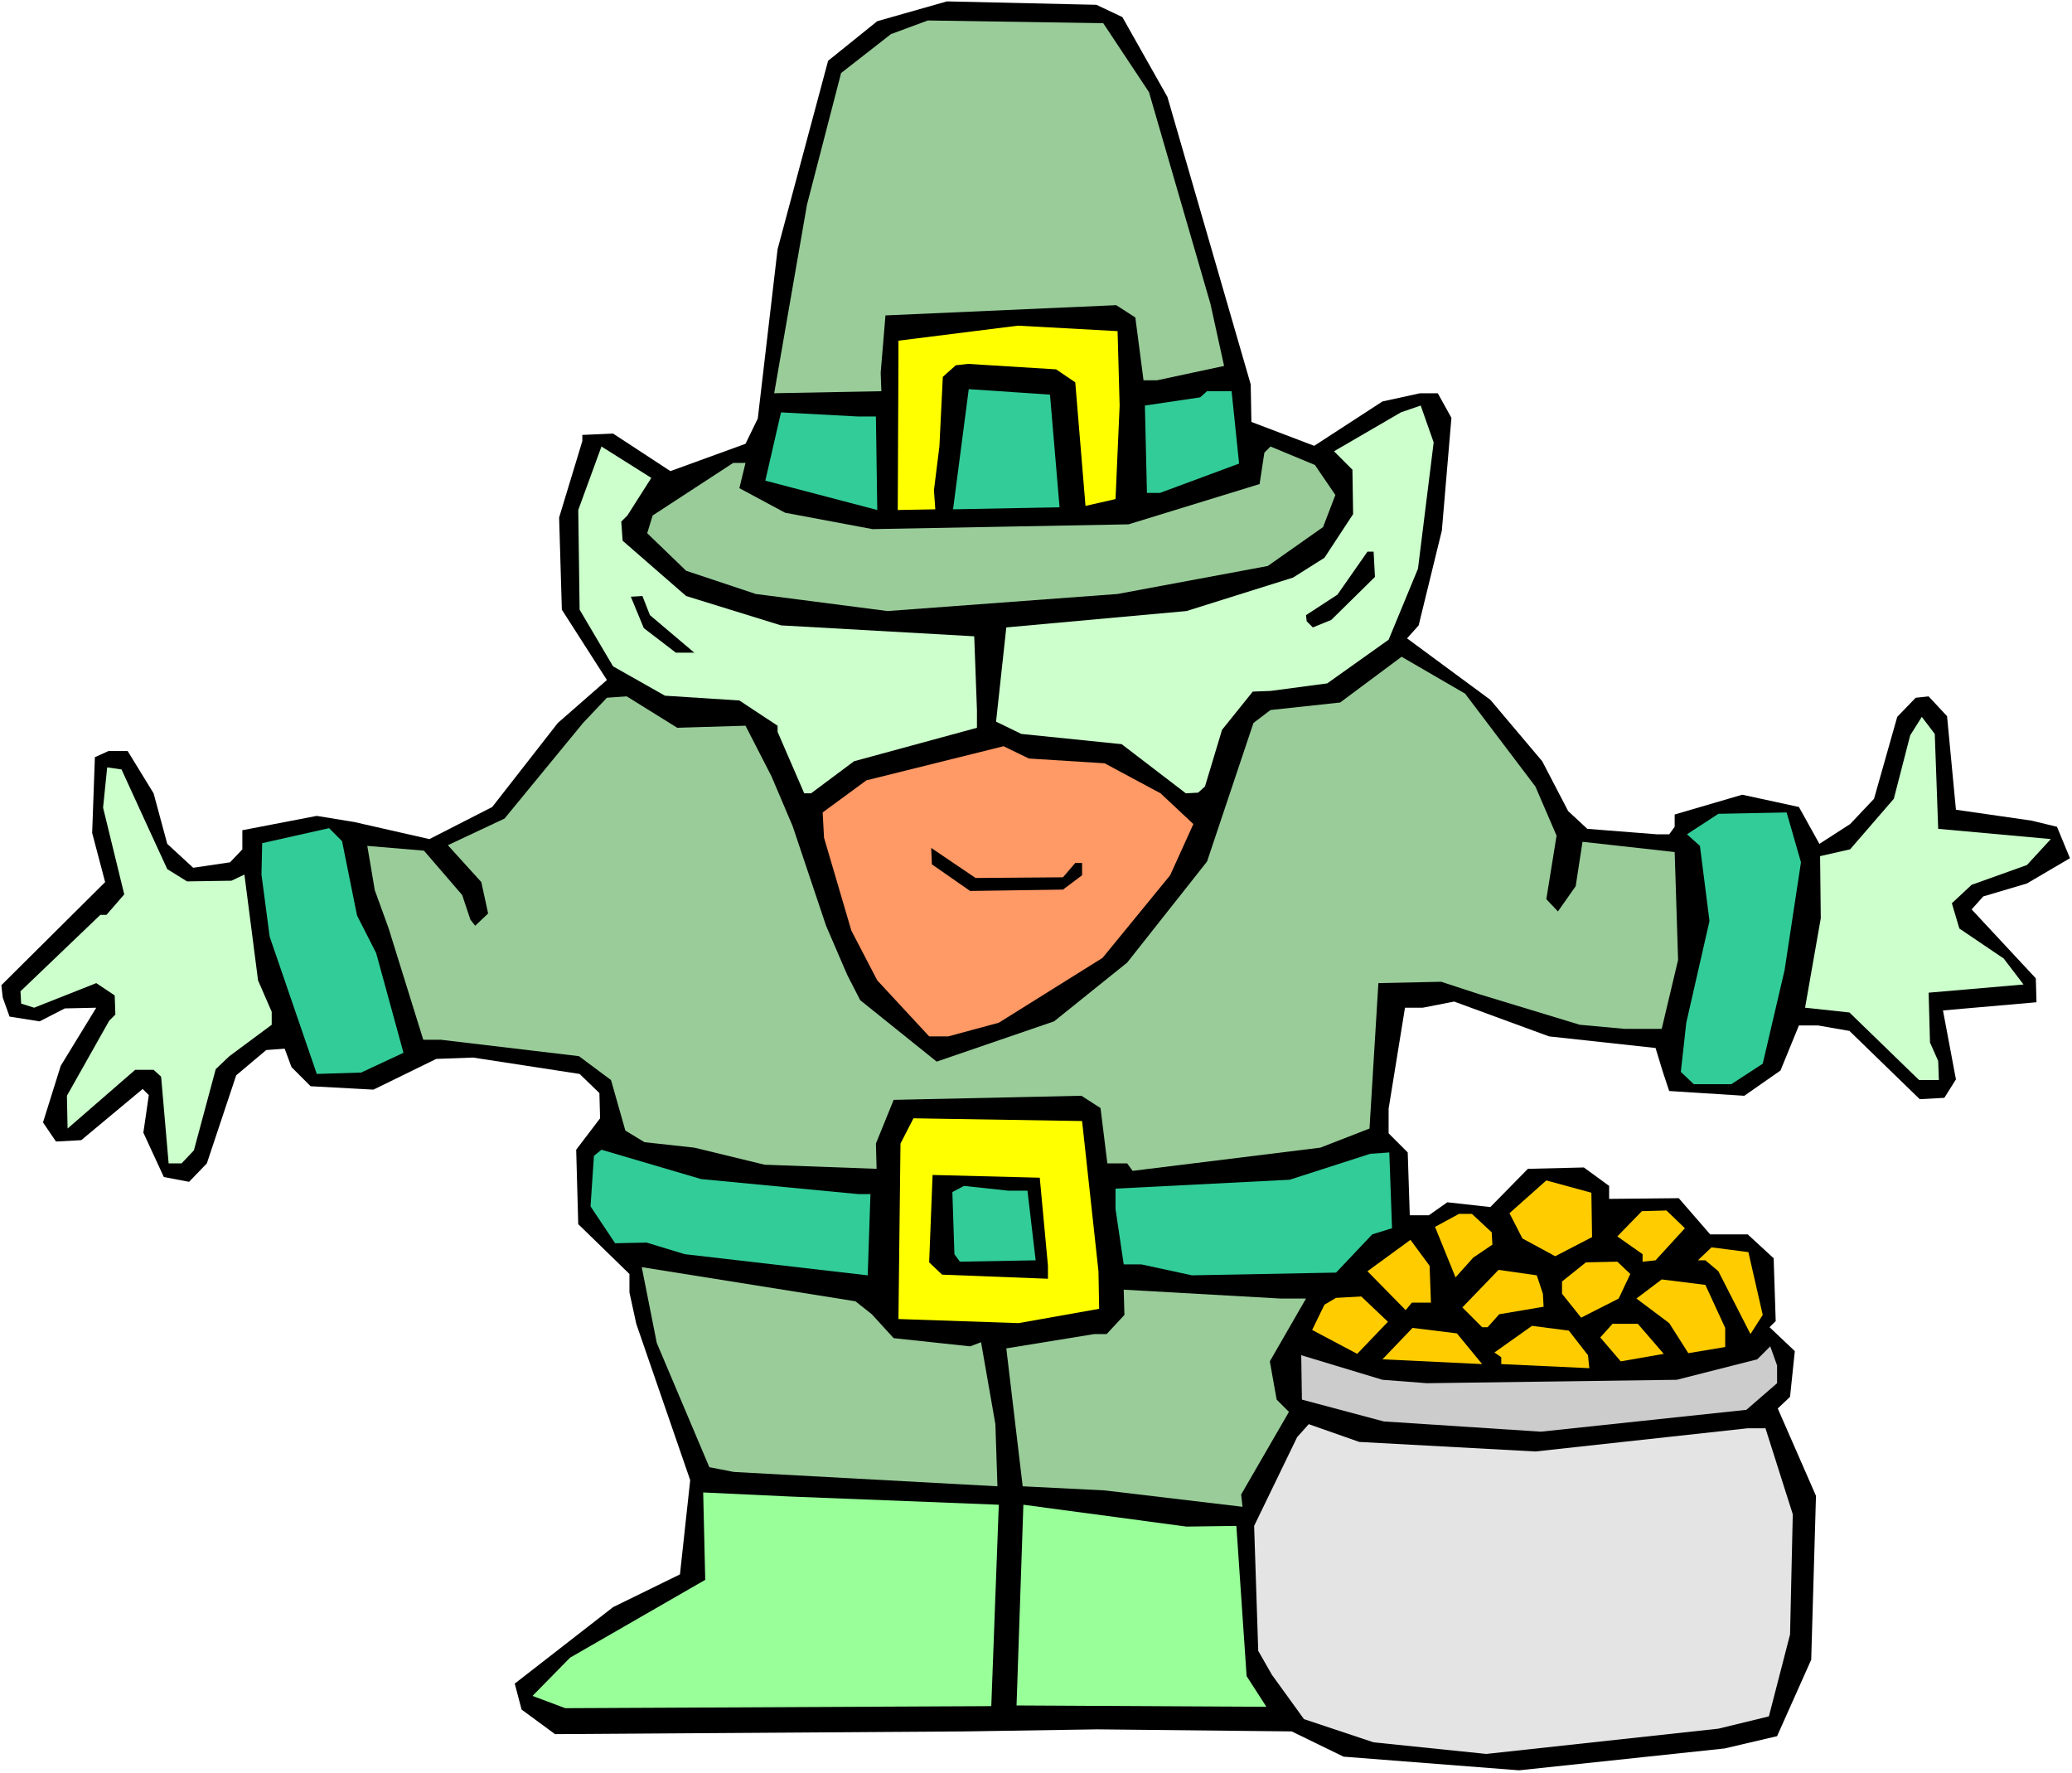
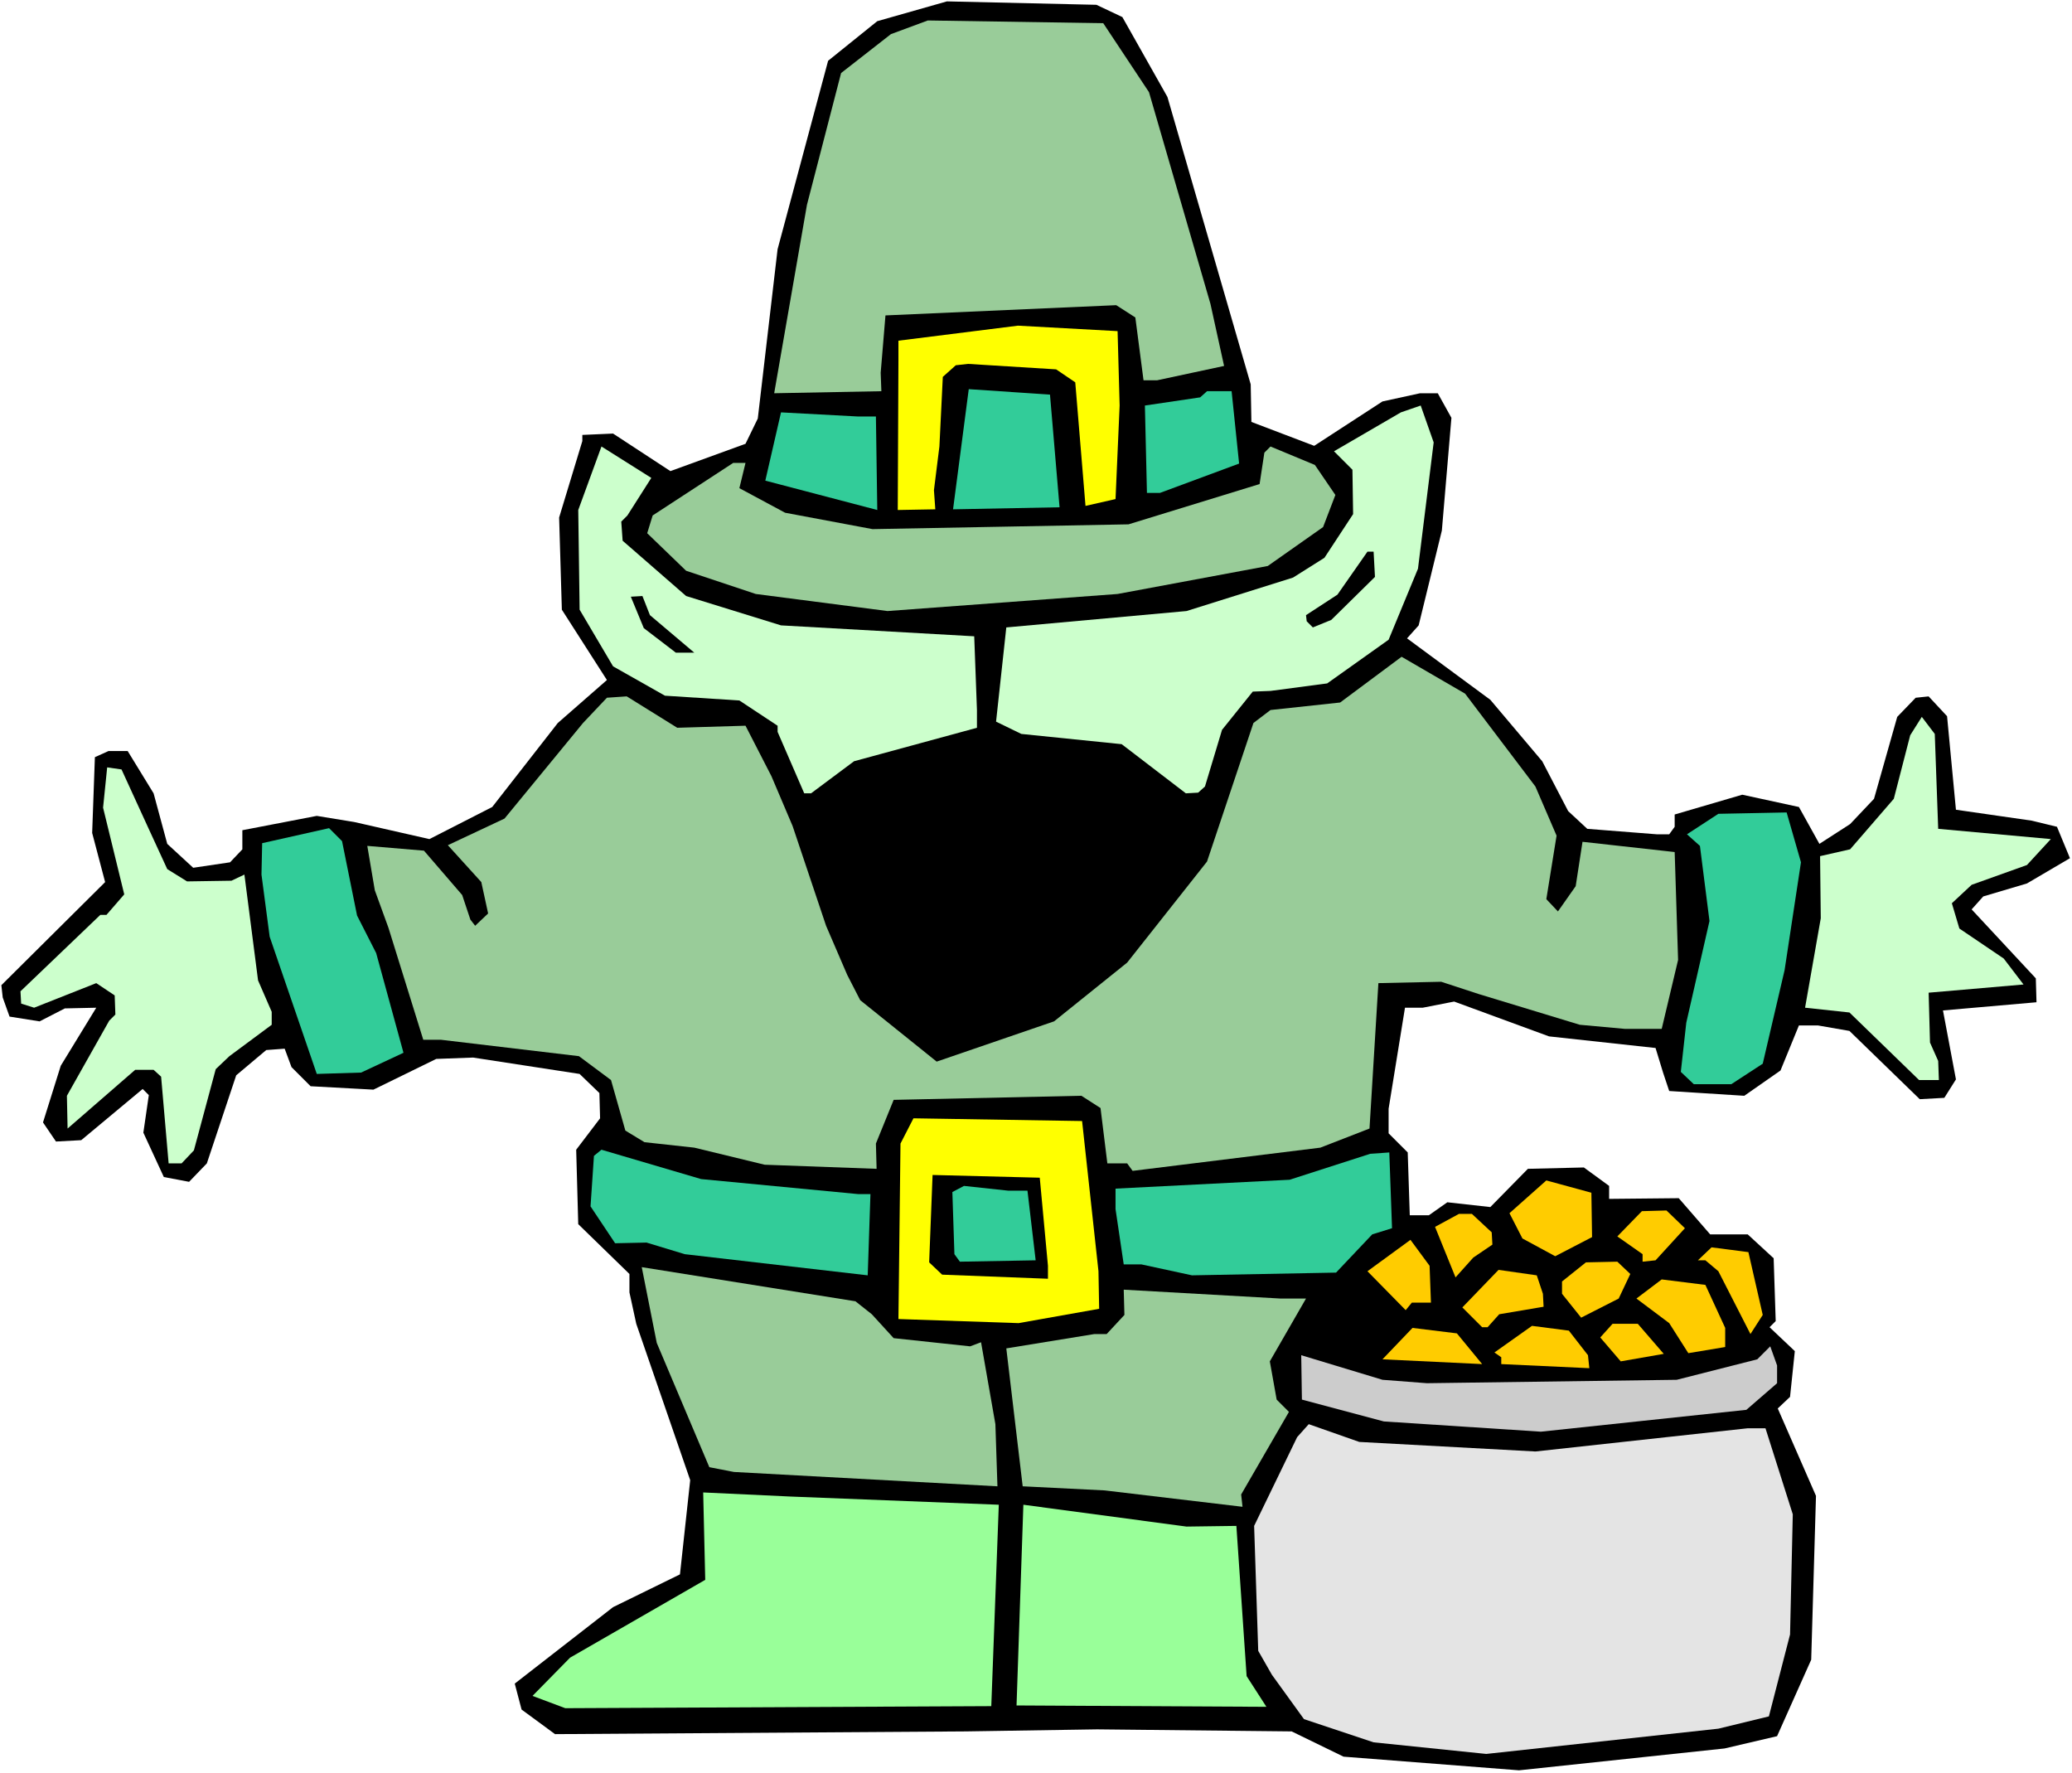
<svg xmlns="http://www.w3.org/2000/svg" xmlns:ns1="http://sodipodi.sourceforge.net/DTD/sodipodi-0.dtd" xmlns:ns2="http://www.inkscape.org/namespaces/inkscape" version="1.0" width="129.766mm" height="111.031mm" id="svg42" ns1:docname="Leprechaun 23.wmf">
  <rect width="100%" height="100%" fill="#808080" stroke="none" />
  <ns1:namedview id="namedview42" pagecolor="#ffffff" bordercolor="#000000" borderopacity="0.25" ns2:showpageshadow="2" ns2:pageopacity="0.0" ns2:pagecheckerboard="0" ns2:deskcolor="#d1d1d1" ns2:document-units="mm" />
  <defs id="defs1">
    <pattern id="WMFhbasepattern" patternUnits="userSpaceOnUse" width="6" height="6" x="0" y="0" />
  </defs>
  <path style="fill:#ffffff;fill-opacity:1;fill-rule:evenodd;stroke:none" d="M 0,419.644 H 490.455 V 0 H 0 Z" id="path1" />
  <path style="fill:#000000;fill-opacity:1;fill-rule:evenodd;stroke:none" d="m 265.67,4.04 10.666,18.906 19.715,68.028 0.162,8.887 14.867,5.656 16.16,-10.503 8.888,-1.939 h 4.202 l 3.232,5.817 -2.262,26.662 -5.494,22.461 -2.747,3.07 19.715,14.543 12.282,14.543 6.141,11.796 4.525,4.201 16.483,1.293 h 2.909 l 1.293,-1.777 v -2.909 l 15.998,-4.686 13.413,2.909 4.848,8.726 7.272,-4.686 5.656,-5.979 5.494,-19.391 4.363,-4.524 3.07,-0.323 4.363,4.686 2.101,22.138 17.938,2.585 5.979,1.454 3.07,7.433 -10.181,5.979 -10.342,3.07 -2.747,3.07 15.19,16.32 0.162,5.656 -22.139,1.939 3.07,16.32 -2.747,4.363 -5.818,0.323 -16.645,-16.159 -7.434,-1.293 h -4.525 l -4.363,10.665 -8.565,5.979 -17.776,-1.131 -1.454,-4.363 -1.778,-5.817 -25.21,-2.747 -22.462,-8.241 -7.434,1.454 h -4.202 l -3.878,23.915 v 5.817 l 4.525,4.524 0.485,14.866 h 4.525 l 4.363,-3.07 10.181,1.131 8.888,-9.049 13.251,-0.323 5.979,4.363 v 3.07 l 16.483,-0.162 7.434,8.564 h 8.888 l 6.141,5.656 0.485,14.866 -1.454,1.454 5.979,5.656 -1.131,10.826 -2.909,2.747 9.05,20.683 -1.131,38.781 -8.08,18.098 -12.443,2.909 -48.642,5.171 -41.531,-3.232 -12.282,-5.979 -46.056,-0.485 -31.027,0.485 -97.283,0.646 -7.918,-5.817 -1.616,-6.14 23.27,-18.098 15.837,-7.756 2.424,-22.299 -12.766,-37.004 -1.616,-7.433 v -4.363 l -12.12,-11.796 -0.485,-17.613 5.656,-7.433 -0.162,-5.979 -4.686,-4.524 -25.21,-3.878 -8.726,0.323 -14.867,7.271 -14.867,-0.808 -4.525,-4.524 -1.616,-4.363 -4.363,0.323 -7.11,5.979 -6.949,20.845 -4.202,4.363 -5.979,-1.131 -4.848,-10.503 1.293,-8.887 -1.454,-1.454 -14.544,12.119 -5.979,0.323 -3.07,-4.524 4.202,-13.412 8.403,-13.735 -7.434,0.162 -5.979,3.07 -7.11,-1.131 -1.616,-4.524 -0.323,-2.909 24.563,-24.4 -3.07,-11.634 0.646,-17.936 3.232,-1.454 h 4.525 l 6.141,10.018 3.232,11.957 6.141,5.656 8.726,-1.293 2.909,-3.07 v -4.524 l 17.614,-3.393 8.888,1.454 17.776,4.04 14.867,-7.595 15.514,-19.875 11.635,-10.18 -10.666,-16.644 -0.646,-21.814 5.494,-18.098 v -1.454 l 7.272,-0.323 13.574,8.887 17.776,-6.464 2.909,-5.979 4.686,-40.074 11.958,-44.598 11.635,-9.372 16.483,-4.686 35.39,0.808 z" id="path2" />
  <path style="fill:#99cc99;fill-opacity:1;fill-rule:evenodd;stroke:none" d="m 271.972,21.814 14.544,50.092 3.232,14.704 -15.837,3.393 h -3.232 l -1.939,-14.866 -4.525,-2.909 -54.621,2.424 -1.131,13.573 0.162,4.363 -25.371,0.485 7.757,-44.598 8.08,-31.186 11.797,-9.211 8.726,-3.232 41.531,0.646 z" id="path3" />
  <path style="fill:#ffff00;fill-opacity:1;fill-rule:evenodd;stroke:none" d="m 265.024,95.983 -0.97,22.138 -7.11,1.616 -2.424,-29.247 -4.525,-3.07 -20.846,-1.293 -2.909,0.323 -3.07,2.747 -0.808,16.482 -1.293,10.342 0.323,4.524 -8.888,0.162 0.162,-35.549 v -4.524 l 28.28,-3.555 23.594,1.293 z" id="path4" />
  <path style="fill:#32cc99;fill-opacity:1;fill-rule:evenodd;stroke:none" d="m 250.803,120.06 -25.21,0.485 3.717,-28.439 19.23,1.293 z" id="path5" />
  <path style="fill:#32cc99;fill-opacity:1;fill-rule:evenodd;stroke:none" d="m 293.304,109.718 -18.746,6.948 h -3.07 l -0.485,-20.683 13.09,-1.939 1.616,-1.454 h 5.818 z" id="path6" />
  <path style="fill:#32cc99;fill-opacity:1;fill-rule:evenodd;stroke:none" d="m 207.333,98.569 0.323,22.138 -26.502,-6.948 3.717,-16.159 18.099,0.97 z" id="path7" />
  <path style="fill:#ccffcc;fill-opacity:1;fill-rule:evenodd;stroke:none" d="m 335.643,134.603 -6.949,16.805 -14.544,10.342 -13.413,1.777 -4.202,0.162 -7.272,9.049 -4.04,13.412 -1.616,1.454 -2.909,0.162 -15.19,-11.634 -23.755,-2.424 -5.979,-2.909 2.424,-22.299 42.662,-3.878 25.21,-7.918 7.434,-4.686 6.787,-10.342 -0.162,-10.503 -4.363,-4.363 15.837,-9.211 4.686,-1.616 3.07,8.726 z" id="path8" />
  <path style="fill:#ccffcc;fill-opacity:1;fill-rule:evenodd;stroke:none" d="m 148.51,121.999 -1.454,1.454 0.323,4.524 15.029,13.089 22.462,6.948 45.733,2.585 0.646,17.451 v 4.201 l -29.088,7.918 -10.181,7.595 h -1.616 l -6.302,-14.543 v -1.454 l -9.05,-5.979 -17.614,-1.131 -12.282,-6.948 -7.918,-13.412 -0.323,-23.592 5.494,-15.028 11.797,7.433 z" id="path9" />
  <path style="fill:#99cc99;fill-opacity:1;fill-rule:evenodd;stroke:none" d="m 316.089,117.151 -2.909,7.595 -13.09,9.211 -35.552,6.625 -54.459,4.04 -31.189,-4.04 -16.483,-5.494 -9.211,-8.887 1.293,-4.201 19.069,-12.442 h 2.909 l -1.454,5.979 10.827,5.817 20.685,3.878 60.6,-1.131 31.027,-9.534 1.131,-7.433 1.454,-1.454 10.504,4.363 z" id="path10" />
  <path style="fill:#000000;fill-opacity:1;fill-rule:evenodd;stroke:none" d="m 325.462,136.542 -10.342,10.18 -4.363,1.777 -1.454,-1.454 -0.162,-1.454 7.434,-4.848 7.11,-10.18 h 1.454 z" id="path11" />
  <path style="fill:#000000;fill-opacity:1;fill-rule:evenodd;stroke:none" d="m 153.843,145.591 10.504,8.887 h -4.363 l -7.595,-5.817 -3.07,-7.433 2.747,-0.162 z" id="path12" />
  <path style="fill:#99cc99;fill-opacity:1;fill-rule:evenodd;stroke:none" d="m 363.438,186.149 5.01,11.634 -2.424,15.028 2.747,2.909 4.202,-5.979 1.616,-10.503 21.816,2.424 0.808,25.531 -3.878,16.32 h -8.726 l -10.666,-0.97 -23.917,-7.271 -8.888,-2.909 -14.867,0.323 -2.101,34.418 -11.635,4.524 -44.44,5.494 -1.293,-1.777 h -4.686 l -1.616,-13.089 -4.525,-2.909 -44.44,0.97 -4.202,10.342 0.162,5.979 -26.502,-0.97 -16.645,-4.04 -11.797,-1.293 -4.525,-2.747 -3.394,-11.957 -7.595,-5.656 -32.643,-3.878 h -4.202 l -8.242,-26.5 -3.232,-8.887 -1.778,-10.503 13.413,1.131 9.05,10.503 1.939,5.817 1.131,1.454 3.07,-2.909 -1.616,-7.433 -7.918,-8.726 13.413,-6.302 18.584,-22.622 5.656,-5.979 4.686,-0.323 11.958,7.433 16.16,-0.485 6.141,11.957 5.01,11.796 7.918,23.592 5.01,11.634 3.07,5.979 18.099,14.543 27.795,-9.534 17.291,-13.897 18.907,-23.915 10.989,-32.802 4.04,-3.07 16.483,-1.777 14.544,-10.826 15.029,8.726 z" id="path13" />
  <path style="fill:#ccffcc;fill-opacity:1;fill-rule:evenodd;stroke:none" d="m 458.782,196.168 26.664,2.424 -5.656,6.14 -13.09,4.686 -4.686,4.363 1.778,5.979 10.504,7.11 4.686,6.14 -22.462,1.939 0.323,11.796 1.939,4.363 0.162,4.524 h -4.686 l -16.483,-15.997 -10.504,-1.131 3.717,-21.168 -0.162,-14.704 7.11,-1.616 10.342,-11.957 3.878,-15.028 2.747,-4.363 3.07,4.04 z" id="path14" />
  <path style="fill:#ccffcc;fill-opacity:1;fill-rule:evenodd;stroke:none" d="m 34.906,195.521 4.686,10.18 4.686,2.909 10.504,-0.162 3.07,-1.454 3.232,25.046 3.232,7.433 v 3.07 l -10.019,7.433 -3.232,3.07 -5.171,19.229 -2.909,3.07 h -3.07 l -1.778,-20.522 -1.778,-1.616 h -4.363 l -15.998,13.897 -0.162,-7.756 10.019,-17.775 1.454,-1.454 -0.162,-4.524 -4.363,-2.909 -14.706,5.817 -3.07,-0.97 -0.162,-2.909 18.907,-18.098 h 1.454 l 4.202,-4.848 -5.01,-20.522 0.97,-9.534 3.394,0.485 z" id="path15" />
-   <path style="fill:#ff9966;fill-opacity:1;fill-rule:evenodd;stroke:none" d="m 261.469,180.655 13.251,7.11 7.757,7.271 -5.494,12.119 -15.998,19.552 -24.563,15.351 -11.958,3.232 h -4.525 l -12.282,-13.25 -6.141,-11.796 -6.464,-21.976 -0.323,-5.979 10.342,-7.595 32.482,-8.079 5.979,2.909 z" id="path16" />
  <path style="fill:#32cc99;fill-opacity:1;fill-rule:evenodd;stroke:none" d="m 84.517,216.689 4.525,8.887 6.464,23.592 -10.019,4.686 -10.504,0.323 -11.15,-32.479 -1.939,-14.704 0.162,-7.433 15.837,-3.555 3.07,3.07 z" id="path17" />
  <path style="fill:#32cc99;fill-opacity:1;fill-rule:evenodd;stroke:none" d="m 426.3,204.085 -3.878,25.531 -5.171,22.138 -7.434,4.848 h -8.888 l -3.07,-2.909 1.293,-11.634 5.494,-24.077 -2.262,-17.775 -3.07,-2.747 7.434,-4.848 16.16,-0.323 z" id="path18" />
-   <path style="fill:#000000;fill-opacity:1;fill-rule:evenodd;stroke:none" d="m 251.611,207.64 2.909,-3.393 h 1.616 v 2.909 l -4.525,3.393 -21.978,0.323 -9.05,-6.302 -0.162,-3.878 10.504,7.11 z" id="path19" />
  <path style="fill:#ffff00;fill-opacity:1;fill-rule:evenodd;stroke:none" d="m 260.014,300.877 0.162,8.887 -19.069,3.393 -28.442,-0.97 0.485,-41.528 3.07,-5.979 39.915,0.646 z" id="path20" />
  <path style="fill:#32cc99;fill-opacity:1;fill-rule:evenodd;stroke:none" d="m 203.131,282.617 h 2.909 l -0.646,19.229 -43.309,-5.009 -9.05,-2.747 -7.434,0.162 -5.818,-8.726 0.808,-11.957 1.778,-1.454 23.594,6.948 z" id="path21" />
  <path style="fill:#32cc99;fill-opacity:1;fill-rule:evenodd;stroke:none" d="m 329.502,290.696 -4.686,1.454 -8.565,9.049 -34.098,0.646 -11.958,-2.585 h -4.202 l -1.939,-13.089 v -4.848 l 41.208,-2.101 19.069,-6.14 4.525,-0.323 z" id="path22" />
  <path style="fill:#000000;fill-opacity:1;fill-rule:evenodd;stroke:none" d="m 248.056,299.584 v 3.07 l -25.048,-0.97 -3.07,-2.909 0.808,-20.683 25.371,0.646 z" id="path23" />
  <path style="fill:#32cc99;fill-opacity:1;fill-rule:evenodd;stroke:none" d="m 243.208,281.809 1.939,16.482 -17.938,0.323 -1.293,-1.777 -0.485,-14.704 2.747,-1.454 10.504,1.131 z" id="path24" />
  <path style="fill:#ffcc00;fill-opacity:1;fill-rule:evenodd;stroke:none" d="m 376.851,292.797 -8.726,4.524 -7.757,-4.201 -3.07,-5.979 8.726,-7.756 10.666,2.909 z" id="path25" />
  <path style="fill:#ffcc00;fill-opacity:1;fill-rule:evenodd;stroke:none" d="m 353.096,291.666 0.162,2.909 -4.525,3.07 -4.202,4.686 -4.848,-11.957 5.656,-3.07 h 3.07 z" id="path26" />
  <path style="fill:#ffcc00;fill-opacity:1;fill-rule:evenodd;stroke:none" d="m 398.828,290.696 -6.949,7.595 -3.07,0.323 v -1.777 l -5.979,-4.201 5.818,-5.979 5.818,-0.162 z" id="path27" />
  <path style="fill:#ffcc00;fill-opacity:1;fill-rule:evenodd;stroke:none" d="m 338.713,308.31 h -4.525 l -1.454,1.777 -9.05,-9.21 10.181,-7.433 4.525,6.14 z" id="path28" />
  <path style="fill:#99cc99;fill-opacity:1;fill-rule:evenodd;stroke:none" d="m 206.363,311.057 5.171,5.656 18.099,1.939 2.586,-0.97 3.394,19.391 0.485,14.704 -62.378,-3.393 -5.818,-1.131 -12.443,-29.409 -3.555,-17.936 50.581,8.079 z" id="path29" />
  <path style="fill:#ffcc00;fill-opacity:1;fill-rule:evenodd;stroke:none" d="m 417.251,311.218 -2.909,4.524 -7.595,-14.866 -3.07,-2.585 h -1.778 l 3.232,-3.07 8.726,1.131 z" id="path30" />
  <path style="fill:#ffcc00;fill-opacity:1;fill-rule:evenodd;stroke:none" d="m 385.9,301.523 -2.747,5.817 -8.888,4.524 -4.525,-5.656 v -2.909 l 5.656,-4.524 7.434,-0.162 z" id="path31" />
  <path style="fill:#ffcc00;fill-opacity:1;fill-rule:evenodd;stroke:none" d="m 365.216,306.209 0.162,3.07 -10.504,1.777 -2.747,3.07 h -1.293 l -4.686,-4.686 8.565,-8.887 9.05,1.293 z" id="path32" />
  <path style="fill:#99cc99;fill-opacity:1;fill-rule:evenodd;stroke:none" d="m 309.14,307.34 -8.565,14.866 1.616,9.049 2.909,2.909 -11.312,19.552 0.323,2.909 -32.643,-3.878 -19.392,-0.97 -3.878,-32.641 20.846,-3.393 h 2.909 l 4.202,-4.524 -0.162,-5.979 37.168,2.101 z" id="path33" />
  <path style="fill:#ffcc00;fill-opacity:1;fill-rule:evenodd;stroke:none" d="m 408.363,314.288 v 4.524 l -8.726,1.454 -4.525,-7.11 -7.757,-5.817 5.979,-4.524 10.342,1.293 z" id="path34" />
-   <path style="fill:#ffcc00;fill-opacity:1;fill-rule:evenodd;stroke:none" d="m 328.532,312.834 -7.272,7.595 -10.666,-5.656 2.909,-5.979 2.747,-1.616 5.979,-0.323 z" id="path35" />
  <path style="fill:#ffcc00;fill-opacity:1;fill-rule:evenodd;stroke:none" d="m 350.833,322.852 -23.594,-1.131 7.11,-7.433 10.504,1.293 z" id="path36" />
  <path style="fill:#ffcc00;fill-opacity:1;fill-rule:evenodd;stroke:none" d="m 375.881,320.752 0.323,3.07 -20.846,-0.97 v -1.616 l -1.616,-1.131 8.888,-6.302 8.726,1.131 z" id="path37" />
  <path style="fill:#ffcc00;fill-opacity:1;fill-rule:evenodd;stroke:none" d="m 393.819,320.429 -10.181,1.777 -4.848,-5.656 2.909,-3.232 h 5.979 z" id="path38" />
  <path style="fill:#cccccc;fill-opacity:1;fill-rule:evenodd;stroke:none" d="m 337.744,327.377 59.146,-0.808 19.069,-4.848 3.07,-3.07 1.616,4.524 v 4.201 l -7.272,6.302 -48.642,5.171 -37.168,-2.424 -19.392,-5.171 -0.162,-10.503 19.23,5.817 z" id="path39" />
  <path style="fill:#e4e4e4;fill-opacity:1;fill-rule:evenodd;stroke:none" d="m 363.438,343.536 50.258,-5.494 h 4.202 l 6.464,20.36 -0.646,28.439 -5.01,19.391 -11.958,2.909 -54.944,5.979 -26.664,-2.747 -16.483,-5.494 -7.595,-10.503 -3.232,-5.656 -0.97,-29.571 10.181,-21.006 2.747,-3.07 11.958,4.201 z" id="path40" />
  <path style="fill:#99ff99;fill-opacity:1;fill-rule:evenodd;stroke:none" d="m 236.421,356.14 -1.778,47.668 -100.838,0.485 -7.757,-2.909 8.888,-9.049 31.997,-18.421 -0.485,-20.683 20.685,0.97 z" id="path41" />
  <path style="fill:#99ff99;fill-opacity:1;fill-rule:evenodd;stroke:none" d="m 292.657,361.149 2.424,35.549 4.686,7.271 -59.146,-0.323 1.616,-47.507 38.622,5.171 z" id="path42" />
</svg>